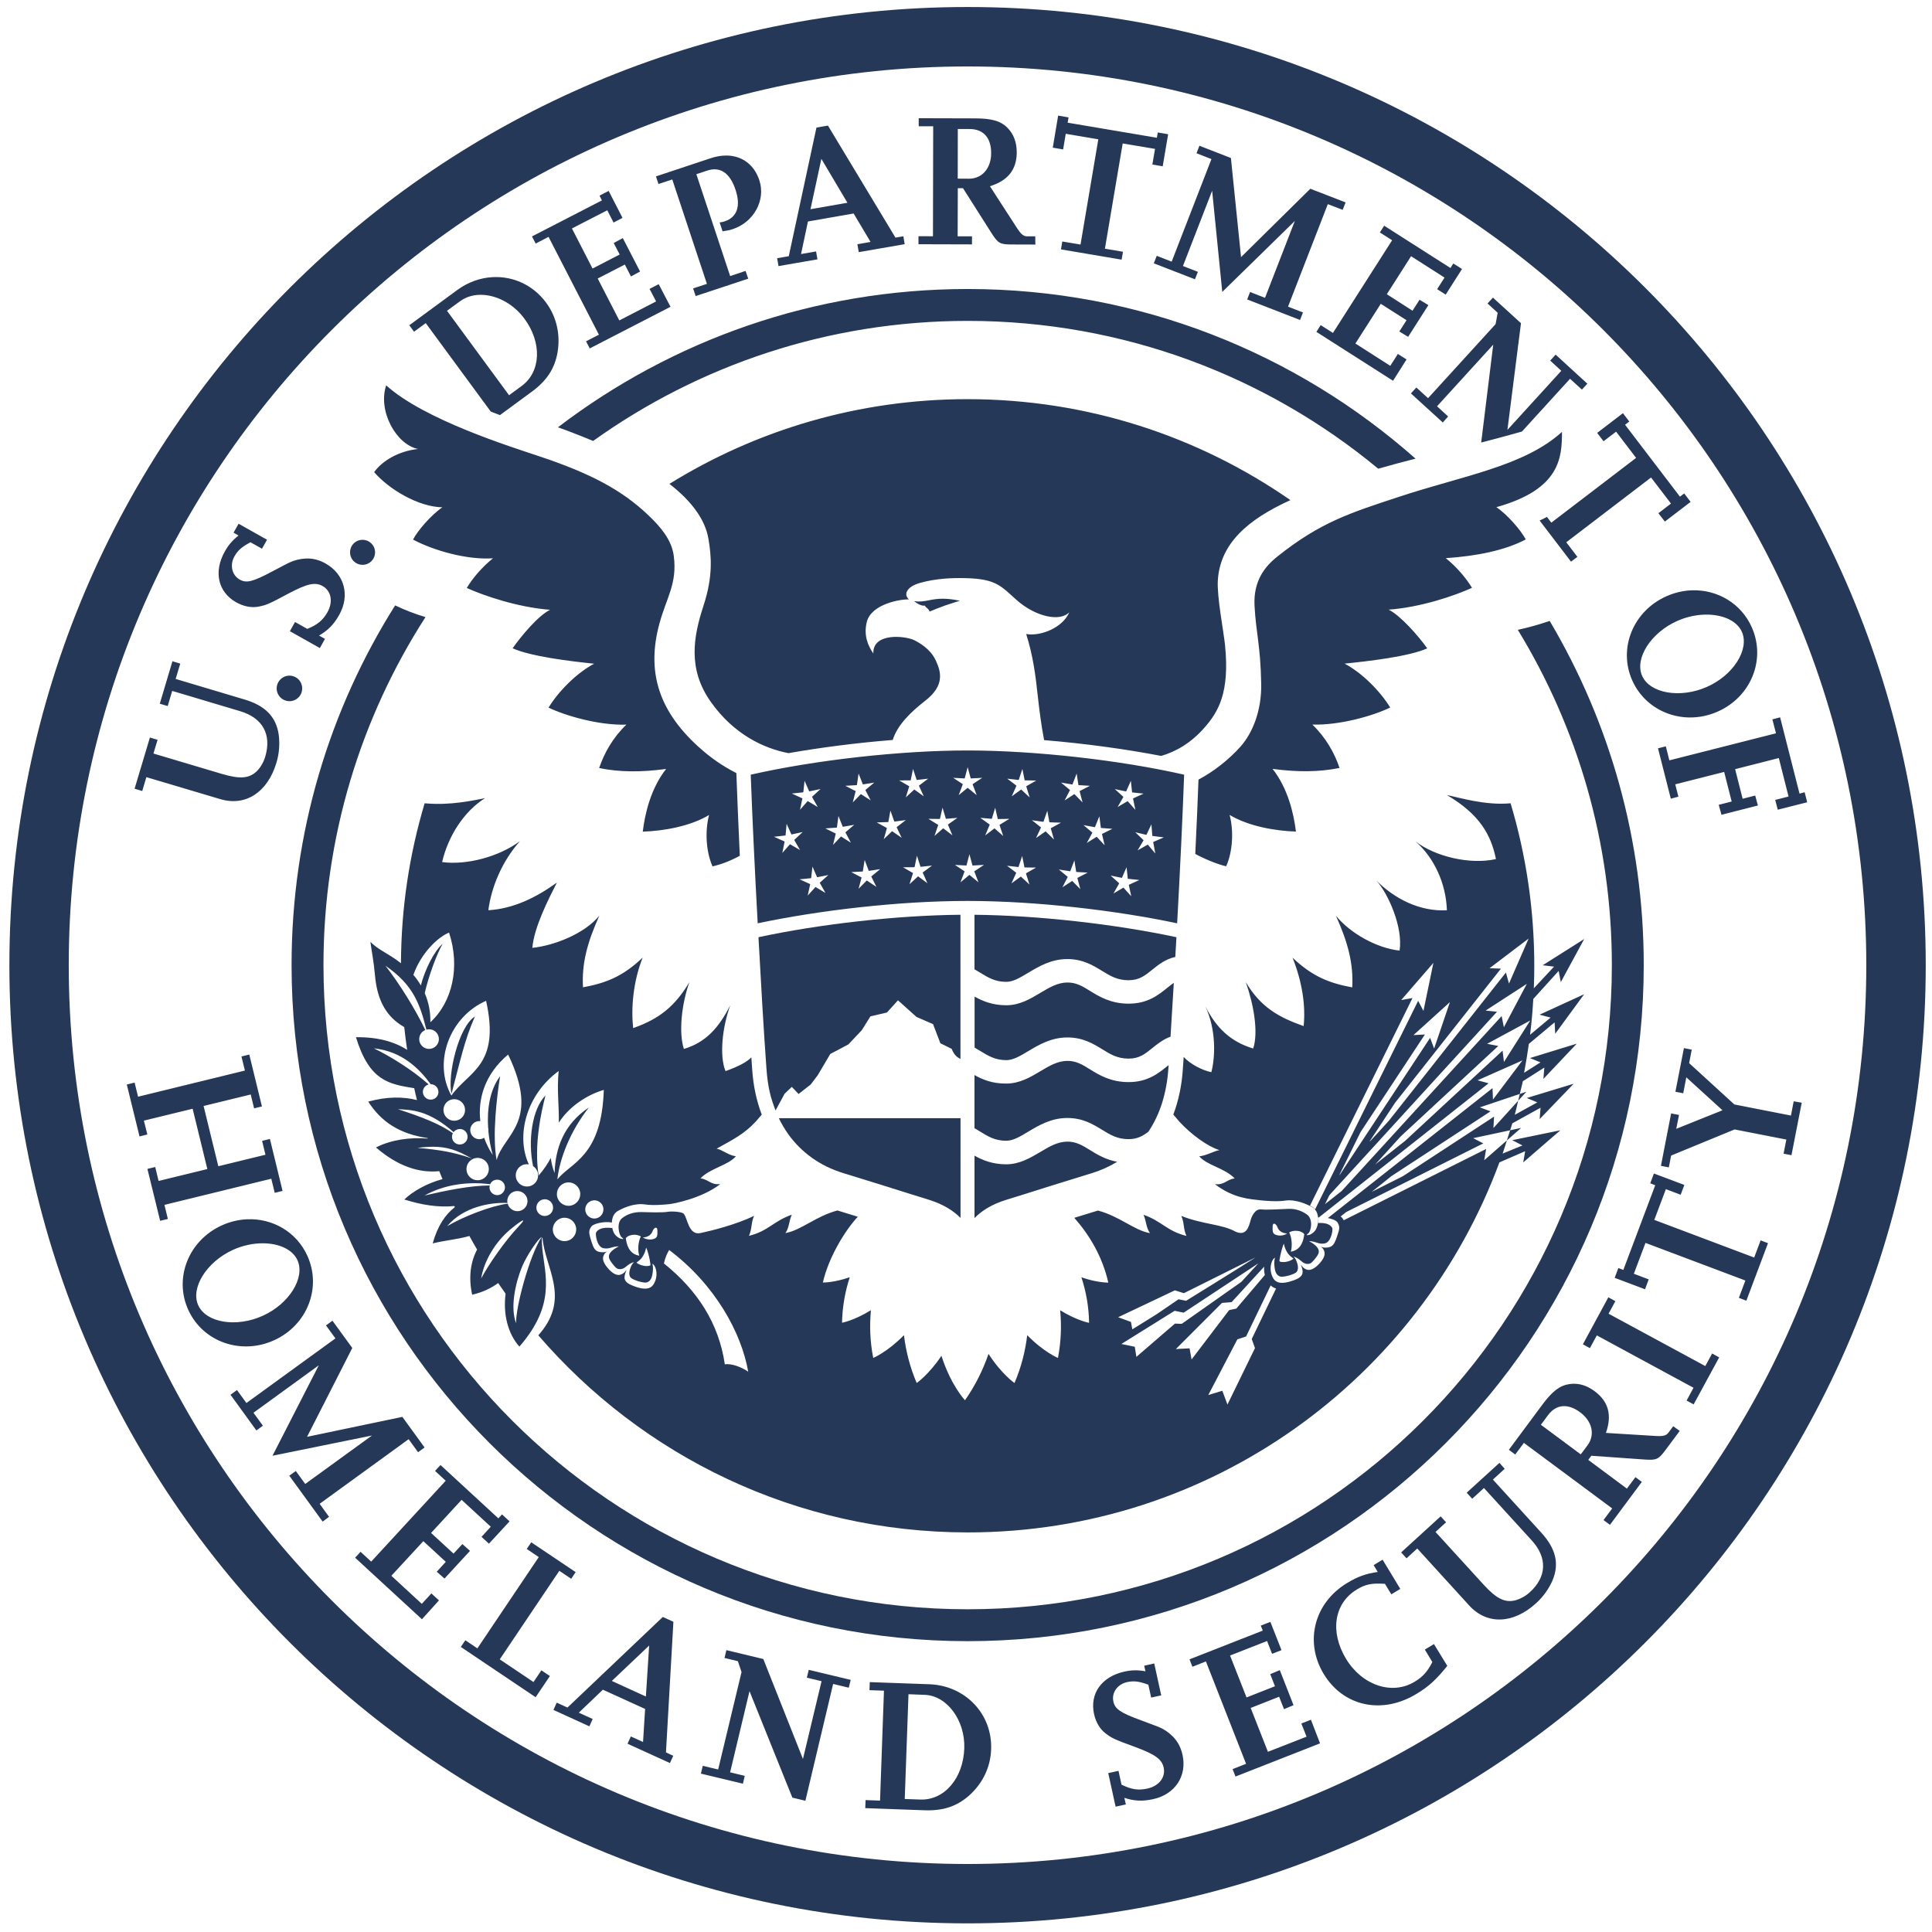
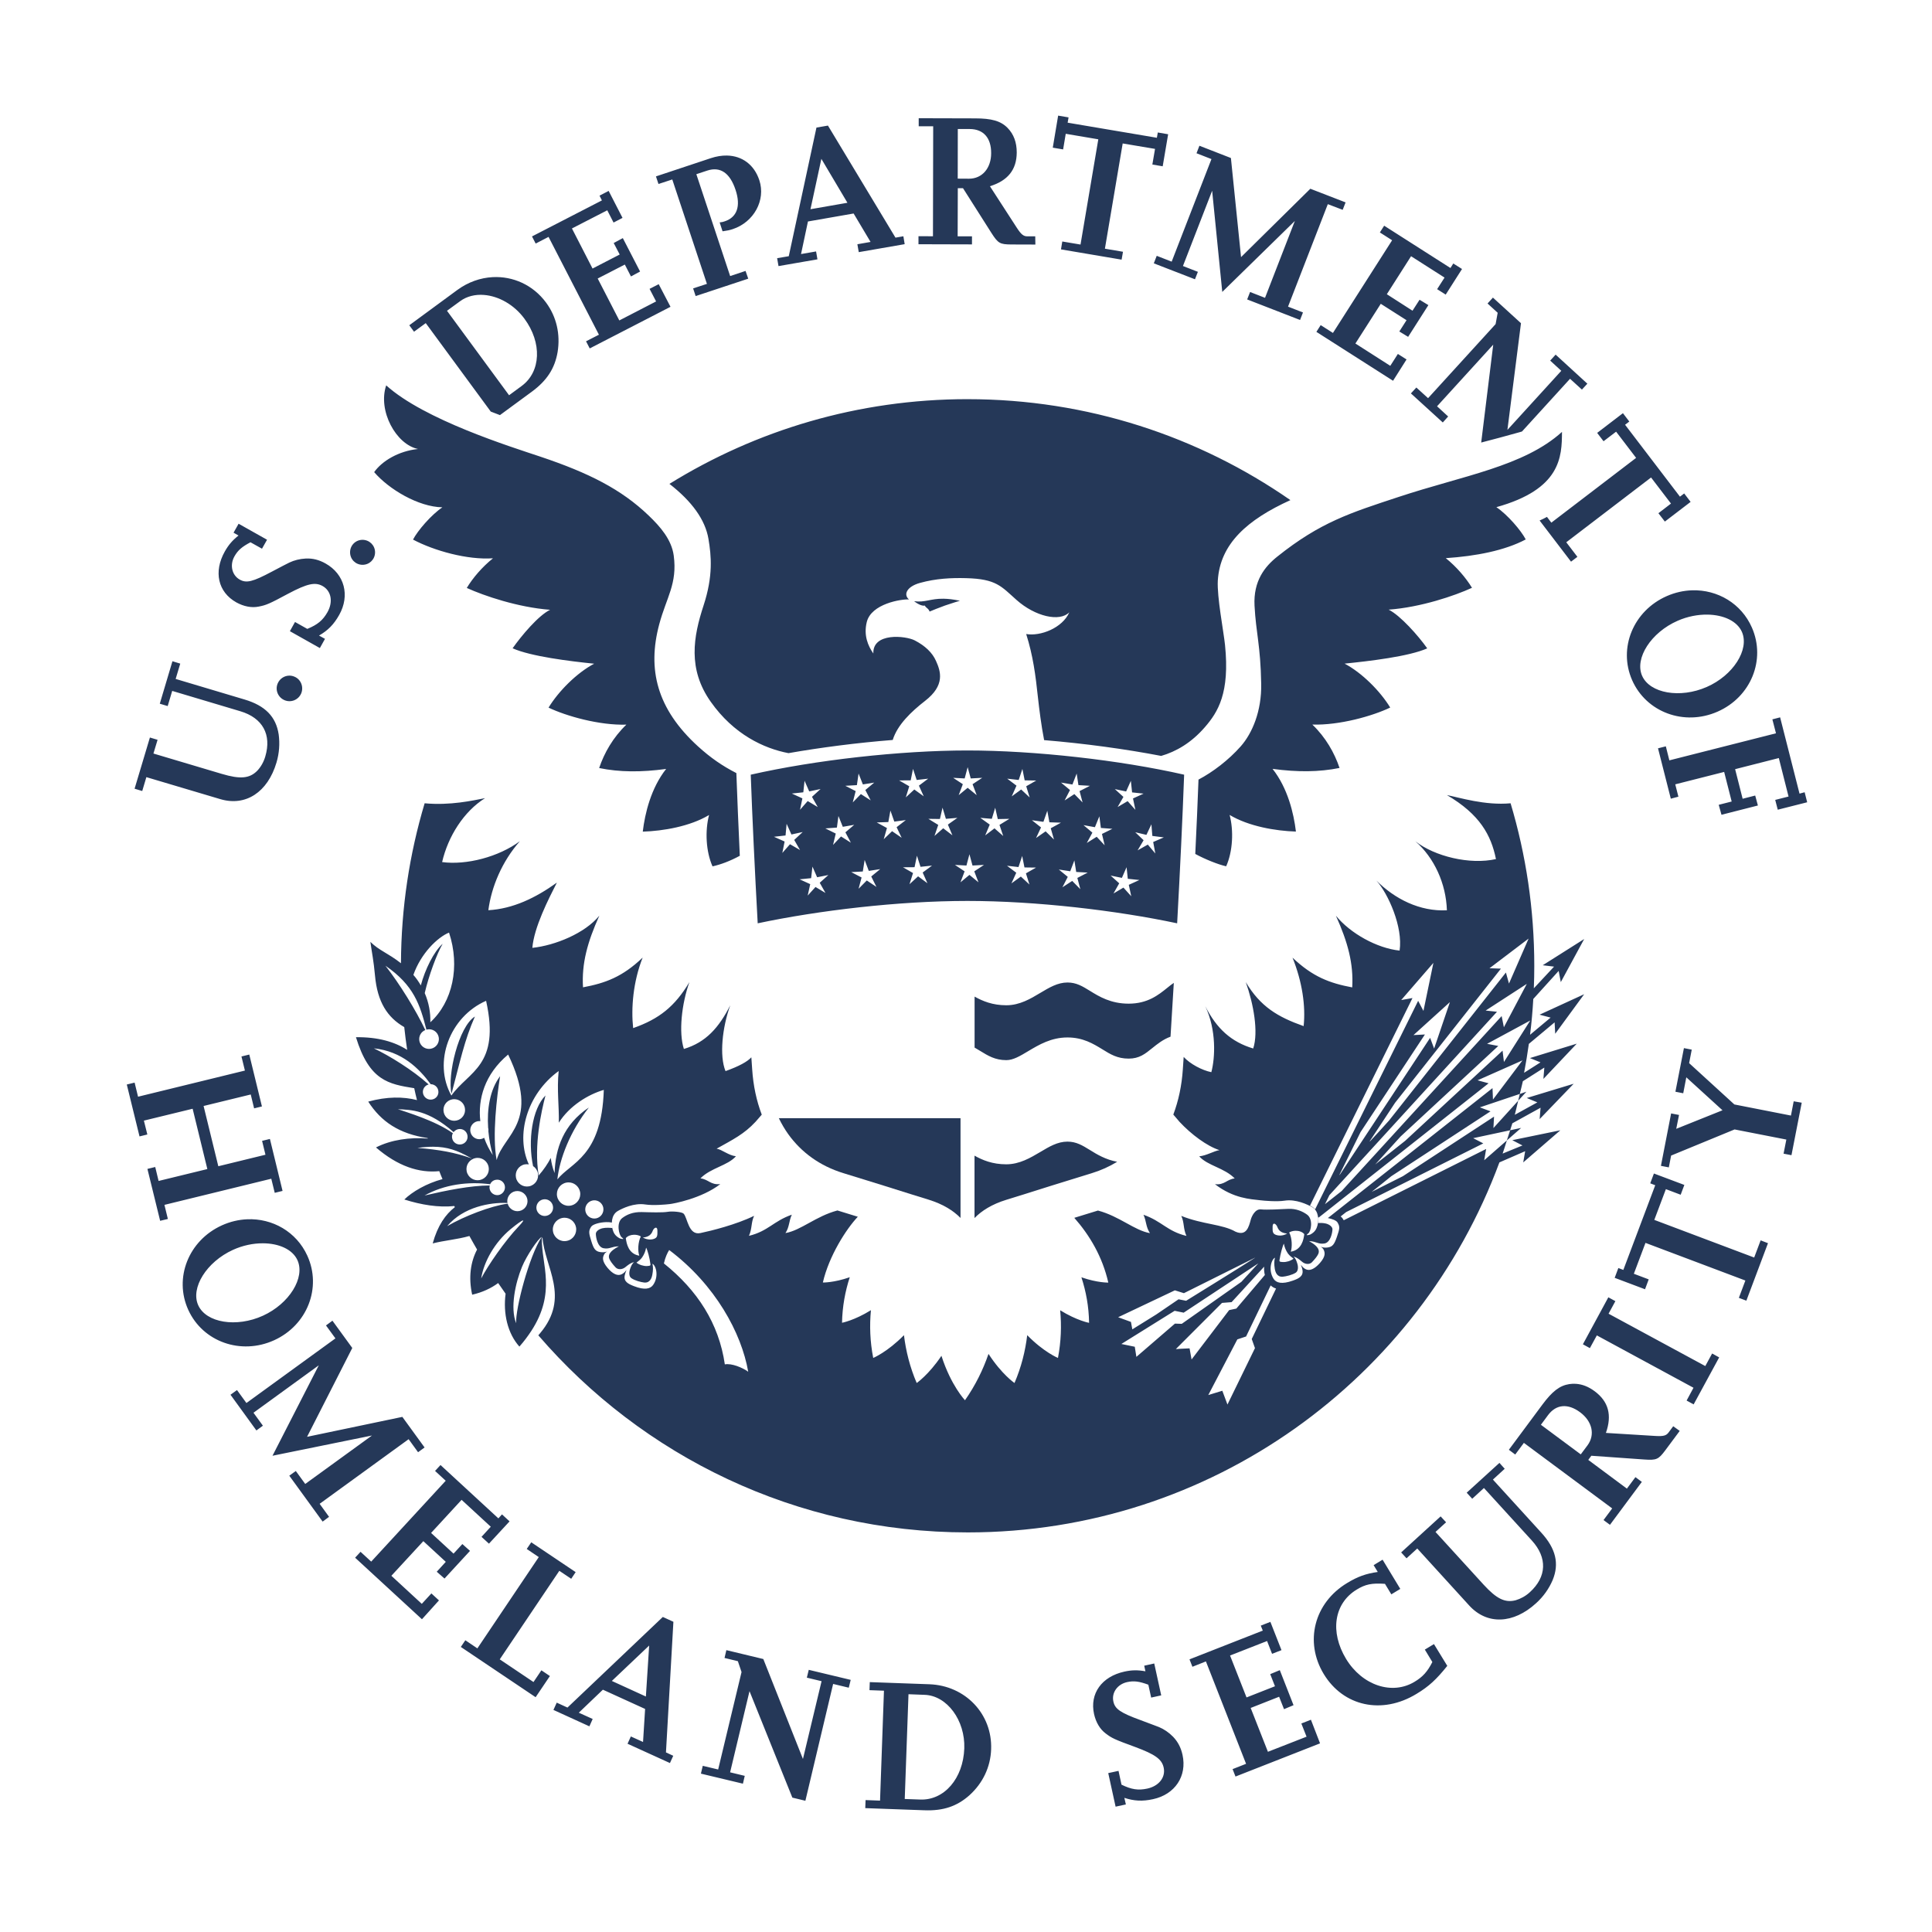
<svg xmlns="http://www.w3.org/2000/svg" width="247" height="247" viewBox="0 0 247 247" fill="none">
  <path d="M135.28 14.781L134.594 18.879L135.917 19.103L136.251 17.105L140.415 17.81L138.141 31.265L135.809 30.873L135.643 31.883L143.393 33.195L143.571 32.187L141.259 31.795L143.532 18.34L147.667 19.035L147.325 21.035L148.647 21.26L149.343 17.164L148.02 16.937L147.903 17.613L136.495 15.684L136.612 15.008L135.28 14.781ZM117.454 15.115V16.144H119.306L119.276 30.206L117.425 30.197V31.226L124.265 31.245V30.216H122.433L122.452 24.062H123.118L126.765 29.804C127.598 31.098 127.832 31.245 129.272 31.255L132.37 31.265L132.351 30.216H131.351C130.861 30.216 130.567 29.991 130.009 29.138L126.558 23.808C128.851 23.102 129.977 21.691 129.987 19.495C129.987 18.202 129.605 17.152 128.802 16.339C127.929 15.457 126.754 15.134 124.657 15.134L117.454 15.115ZM105.85 16.056L104.381 16.31L100.842 32.755L99.354 33.009L99.53 34.019L104.508 33.156L104.332 32.146L102.41 32.48L103.293 28.316L109.133 27.296L111.299 30.931L109.613 31.226L109.789 32.236L115.66 31.216L115.494 30.206L114.484 30.382L105.85 16.056ZM122.452 16.496H123.991C125.726 16.506 126.726 17.624 126.716 19.584C126.716 21.514 125.559 22.847 123.884 22.847L122.442 22.838L122.452 16.496ZM153.341 18.633L152.97 19.593L154.88 20.338L149.794 33.451L147.884 32.705L147.511 33.666L152.773 35.705L153.146 34.753L151.236 34.009L154.968 24.386L156.263 37.322L165.542 28.248L161.73 38.076L159.819 37.332L159.446 38.281L166.208 40.908L166.581 39.947L164.671 39.203L169.757 26.101L171.657 26.826L172.03 25.875L167.522 24.131L158.663 32.873L157.368 20.201L153.341 18.633ZM92.935 19.886C92.287 19.874 91.596 19.983 90.878 20.22L83.861 22.552L84.185 23.523L85.949 22.945L90.378 36.293L88.613 36.871L88.937 37.852L95.66 35.627L95.316 34.637L93.347 35.293L89.025 22.27L90.418 21.809C92.093 21.26 93.327 22.112 94.043 24.288C94.728 26.346 94.23 27.778 92.652 28.297C92.446 28.366 92.329 28.405 92.005 28.434L92.376 29.571C93.013 29.483 93.279 29.423 93.671 29.295C96.386 28.404 97.915 25.582 97.082 23.053C96.427 21.054 94.879 19.924 92.935 19.886ZM105.009 20.308L108.341 25.924L103.616 26.748L105.009 20.308ZM77.814 24.406L76.648 25.013L76.953 25.621L68.015 30.226L68.484 31.139L70.13 30.285L76.57 42.791L74.924 43.633L75.394 44.545L85.722 39.223L84.214 36.332L83.046 36.93L83.88 38.537L79.177 40.967L76.413 35.607L79.882 33.822L80.665 35.342L81.832 34.715L79.626 30.441L78.46 31.07L79.226 32.539L75.755 34.332L73.121 29.207L77.638 26.885L78.441 28.453L79.587 27.855L77.814 24.406ZM176.96 28.855L176.411 29.717L177.978 30.717L170.413 42.565L168.845 41.565L168.296 42.428L178.097 48.68L179.821 45.955L178.714 45.25L177.743 46.77L173.284 43.918L176.528 38.84L179.821 40.938L178.899 42.379L180.026 43.065L182.614 39.008L181.487 38.322L180.585 39.723L177.302 37.615L180.4 32.756L184.681 35.489L183.732 36.969L184.829 37.664L186.915 34.391L185.798 33.686L185.436 34.264L176.96 28.855ZM62.98 35.431C61.422 35.515 59.853 36.054 58.461 37.076L52.326 41.584L52.933 42.408L54.431 41.31L62.742 52.619C63.134 52.776 63.525 52.923 63.917 53.07L67.986 50.082C69.916 48.661 70.924 47.113 71.287 45.016C71.659 42.732 71.151 40.506 69.818 38.693C68.146 36.421 65.578 35.292 62.98 35.431ZM61.874 37.707C63.735 37.851 65.715 38.935 67.044 40.742C69.318 43.819 69.17 47.532 66.681 49.355L65.083 50.531L57.146 39.732L58.822 38.508C59.685 37.872 60.758 37.62 61.874 37.707ZM190.865 38.047L190.179 38.801L191.474 39.988L191.208 41.437L182.575 50.904L181.075 49.543L180.38 50.297L184.456 54.011L185.142 53.246L183.722 51.943L190.904 44.064L189.366 56.578C190.856 56.196 192.442 55.766 194.167 55.285C194.304 55.246 194.442 55.207 194.579 55.168L200.724 48.426L202.243 49.807L202.939 49.053L198.882 45.338L198.187 46.102L199.607 47.406L192.718 54.961L194.452 41.32L190.865 38.047ZM49.374 49.268C48.277 52.511 50.63 56.824 53.443 57.403C50.954 57.657 48.825 58.95 47.836 60.361C49.707 62.537 53.461 64.801 56.558 64.859C55.127 65.82 53.392 67.848 52.804 68.984C55.48 70.406 59.744 71.603 63.027 71.377C61.645 72.484 60.45 73.884 59.676 75.168C61.9 76.177 66.212 77.647 70.328 77.961C68.809 78.706 66.652 81.293 65.535 82.881C67.847 83.92 72.856 84.538 75.963 84.852C73.738 86.028 71.414 88.36 70.131 90.467C72.385 91.545 76.619 92.751 80.078 92.643C78.373 94.279 77.246 96.269 76.6 98.19C79.216 98.729 81.979 98.738 85.164 98.307C83.224 100.757 82.45 104 82.176 106.322C84.773 106.244 88.222 105.656 90.652 104.195C90.123 106.185 90.241 108.861 91.094 110.762C92.113 110.536 93.298 110.106 94.582 109.41C94.415 105.716 94.248 101.942 94.141 98.836C92.396 97.944 90.869 96.906 89.232 95.416C83.98 90.624 82.735 85.587 84.283 79.805C85.204 76.366 86.615 74.63 86.135 71.034C85.86 68.976 84.4 67.32 82.949 65.928C79.431 62.547 75.268 60.459 69.113 58.391C65.311 57.117 54.255 53.678 49.374 49.268ZM123.697 51.031C109.713 51.031 96.659 55.002 85.585 61.861C88.457 64.096 90.162 66.447 90.574 68.897C90.936 71.043 91.191 73.629 89.947 77.412C88.634 81.42 87.907 85.536 90.867 89.721C93.807 93.886 97.639 95.68 100.804 96.288C104.95 95.562 109.556 94.965 114.132 94.602C114.73 92.662 116.505 90.976 118.269 89.604C120.846 87.605 120.277 85.851 119.66 84.489C119.189 83.43 118.268 82.558 116.945 81.872C115.788 81.274 111.546 80.833 111.654 83.547C110.968 82.567 110.398 81.235 110.81 79.54C111.378 77.178 115.25 76.571 116.21 76.639C115.466 76.012 115.925 74.993 117.621 74.522C119.679 73.954 121.63 73.866 123.511 73.915C127.392 74.013 127.998 74.963 129.968 76.708C132.34 78.815 135.478 79.55 136.712 78.276C135.83 80.295 133.008 81.373 131.195 81.059C132.077 83.852 132.389 86.283 132.703 89.213C132.85 90.546 133.125 92.789 133.488 94.622C138.691 95.053 143.906 95.769 148.453 96.641C150.344 96.093 152.294 94.984 154.048 92.956C155.714 91.035 157.242 88.596 156.615 82.462C156.438 80.737 155.575 76.317 155.693 74.229C155.977 69.516 159.476 66.437 164.974 63.938C153.263 55.804 139.043 51.032 123.697 51.032L123.697 51.031ZM207.486 52.824L204.193 55.344L205.007 56.412L206.614 55.188L209.171 58.539L198.333 66.82L197.774 66.084C197.461 66.26 197.147 66.408 196.833 66.545L200.851 71.807L201.665 71.19L200.243 69.328L211.083 61.047L213.63 64.379L212.023 65.614L212.847 66.682L216.14 64.164L215.316 63.086L214.777 63.498L207.761 54.305L208.3 53.893L207.486 52.824ZM199.695 55.217C194.814 59.637 187.015 60.813 178.822 63.528C172.648 65.566 168.816 66.75 163.299 71.16C161.721 72.415 160.222 74.259 160.388 77.434C160.575 80.962 161.152 82.479 161.24 87.408C161.308 90.917 160.095 93.75 158.625 95.416C157.066 97.18 155.037 98.718 153.224 99.668C153.116 102.667 152.979 105.675 152.812 109.174C154.096 109.87 155.742 110.527 156.761 110.752C157.614 108.861 157.732 106.175 157.203 104.186C159.633 105.646 163.082 106.234 165.679 106.313C165.405 103.99 164.631 100.747 162.691 98.297C165.876 98.728 168.639 98.709 171.256 98.18C170.609 96.259 169.482 94.26 167.777 92.633C171.236 92.741 175.48 91.545 177.734 90.457C176.45 88.35 174.127 86.018 171.902 84.842C175.009 84.528 180.154 83.93 182.466 82.891C181.349 81.303 179.047 78.696 177.538 77.942C181.654 77.638 185.966 76.168 188.19 75.149C187.406 73.865 186.211 72.465 184.839 71.358C188.69 71.103 192.384 70.386 195.06 68.965C194.472 67.828 192.727 65.791 191.306 64.84C199.548 62.547 199.685 58.422 199.695 55.217ZM30.505 66.957L29.858 68.103L30.495 68.465C29.711 69.082 29.211 69.671 28.741 70.504C27.281 73.101 27.869 75.698 30.212 77.012C31.152 77.531 32.152 77.737 33.073 77.551C34.023 77.365 34.386 77.227 36.876 75.885C39.267 74.621 40.286 74.385 41.247 74.924C42.354 75.551 42.609 76.943 41.864 78.266C41.276 79.304 40.589 79.873 39.286 80.402L37.717 79.519L37.061 80.695L40.893 82.852L41.549 81.676L40.786 81.254C41.913 80.607 42.668 79.854 43.364 78.619C44.765 76.13 44.048 73.405 41.627 72.043C40.794 71.572 39.982 71.367 39.1 71.406C38.316 71.445 37.6 71.632 36.983 71.926C36.679 72.063 35.944 72.465 34.758 73.082C32.308 74.385 31.506 74.582 30.653 74.101C29.653 73.543 29.35 72.248 29.967 71.14C30.408 70.347 30.946 69.896 32.024 69.328L33.495 70.15L34.141 69.004L30.505 66.957ZM46.352 69.014C45.461 69.014 44.755 69.719 44.755 70.611C44.755 71.503 45.461 72.209 46.352 72.209C47.244 72.209 47.95 71.503 47.95 70.611C47.95 69.729 47.244 69.023 46.352 69.014ZM216.343 75.469C215.264 75.5 214.164 75.739 213.098 76.207C208.826 78.079 206.856 82.833 208.659 86.949C210.462 91.055 215.304 92.858 219.577 90.986C223.85 89.114 225.781 84.352 223.977 80.236C222.625 77.149 219.579 75.374 216.343 75.469ZM120.626 76.545C118.939 76.519 118.29 77.054 116.864 76.863C117.579 77.402 118 77.471 118.245 77.422C118.264 77.549 118.5 77.726 118.559 77.775C118.716 77.912 118.795 78.04 118.844 78.187C119.168 78.05 120.029 77.696 120.823 77.412C121.626 77.128 122.723 76.805 122.723 76.805C121.863 76.623 121.188 76.553 120.626 76.545ZM218.306 78.576C220.349 78.609 222.09 79.398 222.702 80.795C223.682 83.059 221.565 86.36 218.194 87.83C214.794 89.32 210.924 88.645 209.934 86.391C208.964 84.156 211.081 80.853 214.481 79.363C215.746 78.808 217.08 78.556 218.306 78.576ZM22.046 84.537L20.428 89.967L21.438 90.269L22.016 88.33L30.719 90.928C33.581 91.78 34.748 93.916 33.915 96.719C33.709 97.424 33.346 98.051 32.895 98.531C31.905 99.54 30.7 99.639 28.338 98.933L19.616 96.336L20.145 94.582L19.165 94.289L17.206 100.834L18.184 101.129L18.713 99.355L28.171 102.168C31.404 103.128 34.217 101.285 35.344 97.502C35.707 96.287 35.786 95.062 35.629 93.896C35.286 91.623 33.904 90.212 31.258 89.427L22.457 86.8L23.045 84.841L22.046 84.537ZM37.002 86.377C36.367 86.377 35.765 86.754 35.501 87.379C35.148 88.212 35.541 89.163 36.374 89.516C37.207 89.868 38.157 89.477 38.51 88.644C38.853 87.802 38.46 86.841 37.637 86.508C37.429 86.419 37.214 86.377 37.002 86.377ZM227.583 91.711L226.592 91.967L227.053 93.75L213.422 97.209L212.971 95.416L211.971 95.67L213.608 102.109L214.578 101.853L214.176 100.275L220.428 98.689L221.389 102.471L219.733 102.892L220.086 104.166L224.741 102.98L224.397 101.707L222.791 102.119L221.83 98.336L227.416 96.914L228.66 101.834L226.955 102.265L227.28 103.519L231.041 102.568L230.719 101.285L230.063 101.463L227.583 91.711ZM123.683 95.945C115.117 95.945 104.212 97.169 95.98 99.041C96.175 104.431 96.498 111.261 96.87 118.043C104.632 116.396 114.882 115.182 123.683 115.182C132.483 115.182 142.744 116.397 150.495 118.043C150.868 111.261 151.192 104.431 151.388 99.041C143.166 97.169 132.248 95.945 123.683 95.945ZM123.712 98.08L124.104 99.521L125.575 99.443L124.339 100.256L124.868 101.658L123.712 100.717L122.565 101.658L123.095 100.256L121.86 99.443L123.331 99.521L123.712 98.08ZM116.725 98.297L117.196 99.717L118.665 99.551L117.479 100.443L118.097 101.805L116.891 100.933L115.804 101.941L116.245 100.521L114.952 99.775L116.43 99.766L116.725 98.297ZM130.71 98.306L131.002 99.766L132.483 99.787L131.2 100.521L131.639 101.951L130.553 100.933L129.346 101.814L129.954 100.443L128.768 99.551L130.239 99.717L130.71 98.306ZM109.766 98.894L110.315 100.285L111.767 100.051L110.63 101.002L111.315 102.324L110.061 101.521L109.022 102.59L109.395 101.139L108.071 100.463L109.552 100.375L109.766 98.894ZM137.648 98.894L137.874 100.375L139.343 100.463L138.021 101.139L138.403 102.59L137.355 101.521L136.108 102.334L136.796 101.002L135.649 100.051L137.108 100.295L137.648 98.894ZM102.859 99.816L103.456 101.178L104.907 100.873L103.81 101.873L104.544 103.178L103.261 102.412L102.28 103.529L102.583 102.07L101.232 101.451L102.702 101.295L102.859 99.816ZM144.577 99.826L144.734 101.305L146.204 101.463L144.851 102.08L145.156 103.539L144.165 102.422L142.882 103.178L143.626 101.883L142.529 100.883L143.97 101.187L144.577 99.826ZM184.982 101.648C189.186 104.108 190.636 106.772 191.253 109.83C187.892 110.585 183.404 109.477 180.954 107.557C183.365 109.664 184.874 112.967 184.981 116.377C181.512 116.553 178.318 114.926 175.966 112.574C177.475 114.25 179.385 118.513 178.935 121.531C176.044 121.227 172.634 119.336 170.792 117.072C172.321 120.463 173.054 123.198 172.878 126.236C169.997 125.697 167.822 124.883 165.245 122.434C166.49 125.521 166.939 128.628 166.665 131.186C163.343 130.01 161.138 128.696 159.267 125.561C160.256 128.314 160.914 131.94 160.218 134.047C157.405 133.204 155.553 131.518 154.093 128.646C155.533 131.694 155.356 135.232 154.866 137.074C153.69 136.839 152.152 136.027 151.329 135.125C151.29 135.674 151.259 136.213 151.22 136.732C151.083 138.79 150.671 140.72 150.005 142.494C150.23 142.759 150.78 143.406 150.81 143.435C152.289 145.023 154.308 146.531 155.905 147.041C155.219 147.139 154.268 147.736 153.317 147.834C154.376 149.03 156.522 149.296 157.855 150.658C156.816 150.776 156.572 151.53 155.327 151.393C157.718 153.235 159.903 153.304 161.128 153.451C161.618 153.51 163.226 153.657 164.245 153.5C165.686 153.275 167.175 153.999 167.763 154.332C168.645 154.851 168.595 156.066 168.429 156.684C168.321 157.056 168.166 157.497 167.499 157.84C167.117 157.948 166.881 157.977 167.253 157.693C167.606 157.439 167.92 155.891 167.116 155.293C166.528 154.862 165.706 154.508 164.735 154.547C163.657 154.596 162 154.696 161.206 154.617C160.471 154.539 160.021 155.508 159.913 155.91C159.649 156.87 159.356 158.067 157.964 157.469C156.259 156.489 153.817 156.566 151.024 155.449C151.426 156.312 151.25 157.047 151.681 158.008C149.192 157.4 148.564 156.136 146.192 155.303C146.584 156.175 146.478 156.841 147.017 157.654C145.017 157.302 143.155 155.509 140.372 154.764C140.284 154.793 140.206 154.812 140.118 154.842C139.109 155.146 138.188 155.441 137.345 155.695C139.315 157.93 140.94 160.662 141.694 163.975C141.694 163.975 140.313 164.014 138.255 163.299C138.843 165.102 139.206 167.044 139.235 169.121C139.235 169.121 137.676 168.837 135.54 167.514C135.726 169.474 135.659 171.512 135.257 173.609C135.257 173.609 133.454 172.873 131.327 170.697C131.082 172.726 130.572 174.784 129.7 176.813C129.7 176.813 128.063 175.697 126.378 173.09C125.682 175.118 124.703 177.116 123.37 179.018C123.37 179.018 121.575 177.136 120.36 173.334C118.733 175.764 117.196 176.812 117.196 176.812C116.324 174.774 115.814 172.716 115.569 170.697C113.443 172.863 111.639 173.609 111.639 173.609C111.228 171.512 111.158 169.464 111.345 167.504C109.208 168.827 107.651 169.111 107.651 169.111C107.69 167.043 108.051 165.102 108.639 163.289C106.581 164.004 105.2 163.965 105.2 163.965C105.974 160.584 108.189 157.115 109.669 155.557C108.944 155.331 108.16 155.087 107.317 154.832C107.229 154.803 107.149 154.783 107.061 154.754C104.278 155.499 102.418 157.292 100.419 157.644C100.948 156.821 100.839 156.155 101.231 155.293C98.86 156.126 98.232 157.39 95.753 157.998C96.174 157.038 96.007 156.302 96.409 155.439C94.106 156.566 90.941 157.35 89.54 157.644C88.001 157.968 87.903 155.666 87.393 155.156C87.168 154.931 85.934 154.832 85.415 154.92C84.65 155.047 83.151 154.988 82.034 154.959C80.917 154.939 80.151 155.274 79.563 155.715C78.75 156.312 79.132 157.919 79.485 158.184C79.867 158.468 79.633 158.438 79.251 158.33C78.584 157.987 78.427 157.546 78.319 157.174C78.153 156.556 78.093 155.342 78.985 154.822C79.563 154.489 81.054 153.763 82.495 153.988C83.514 154.145 85.12 153.998 85.61 153.939C86.1 153.89 89.707 153.225 92.089 151.383C90.844 151.52 90.588 150.776 89.549 150.648C90.882 149.296 93.028 149.03 94.087 147.824C93.136 147.716 92.304 146.963 91.618 146.855C93.715 145.679 95.117 145.004 96.596 143.416C96.616 143.387 97.164 142.769 97.389 142.504C96.713 140.73 96.302 138.79 96.165 136.723C96.135 136.223 96.096 135.703 96.057 135.174C95.538 135.742 94.479 136.32 92.755 136.938C91.951 134.987 92.343 131.332 93.362 128.52C91.902 131.391 90.245 133.263 87.432 134.106C86.746 131.999 87.15 128.314 88.139 125.561C86.267 128.687 84.268 130.273 80.946 131.44C80.671 128.882 80.936 125.521 82.161 122.424C79.593 124.884 77.407 125.688 74.536 126.227C74.35 123.189 75.095 120.453 76.624 117.063C74.781 119.326 70.95 120.876 68.059 121.18C68.275 118.553 70.116 114.957 71.194 112.84C68.469 114.8 65.57 116.191 62.434 116.367C62.826 113.388 64.168 110.154 66.461 107.547C63.766 109.546 59.63 110.634 56.524 110.213C57.279 106.94 59.288 103.746 62.012 102.041C60.434 102.345 57.572 103.001 54.289 102.697C52.349 109.185 51.292 116.043 51.262 123.148C49.616 121.855 48.479 121.531 47.352 120.414C47.568 121.953 47.764 122.786 47.94 124.697C48.244 128.117 49.536 130.078 51.682 131.312C51.79 132.292 51.908 133.252 52.055 134.223C50.468 133.203 48.331 132.566 45.508 132.605C47.223 138.182 49.675 138.594 52.957 139.123C53.065 139.633 53.182 140.143 53.309 140.643C51.565 140.192 49.468 140.181 47.077 140.838C48.723 143.396 51.017 144.953 54.672 145.502C54.682 145.522 54.682 145.541 54.692 145.561C52.438 145.374 50.007 145.707 48.067 146.697C50.84 149.088 53.564 149.991 56.161 149.727C56.288 150.07 56.426 150.403 56.573 150.746C54.515 151.295 52.711 152.362 51.692 153.352C53.858 154.038 56.074 154.401 58.082 154.186C58.102 154.235 58.131 154.283 58.151 154.332C56.975 155.234 55.946 156.683 55.319 158.967C56.857 158.575 58.434 158.468 60.012 158.018C60.326 158.596 60.66 159.174 60.993 159.752C60.16 161.33 59.876 163.318 60.366 165.523C61.689 165.22 62.786 164.7 63.688 164.033C64.002 164.494 64.316 164.946 64.639 165.397C64.306 167.925 64.894 170.473 66.403 172.158C67.01 171.472 67.489 170.815 67.911 170.178C71.174 165.19 69.205 161.603 69.274 158.369C69.303 158.3 69.323 158.242 69.352 158.164C69.617 162.015 72.967 165.817 69.038 170.463C68.959 170.551 68.891 170.628 68.823 170.717C82.112 186.142 101.77 195.914 123.731 195.914C154.904 195.914 181.473 176.225 191.694 148.609L194.987 147.177L194.741 148.609L199.485 144.503L193.34 145.767L194.643 146.443L192.106 147.482C192.302 146.928 192.465 146.36 192.647 145.8L189.752 148.333L189.999 146.894L171.79 156.007C171.76 155.958 171.741 155.91 171.702 155.851C171.623 155.724 171.526 155.615 171.399 155.517C171.546 155.399 171.79 155.203 172.104 154.958L189.635 146.179L188.342 145.511L193.065 144.501C193.156 144.203 193.262 143.91 193.35 143.611L196.955 141.62L196.838 143.072L201.19 138.554L195.192 140.376L196.545 140.935L193.662 142.523C193.822 141.934 193.946 141.328 194.092 140.732L190.93 144.218L191.008 142.757L179.356 150.372C177.945 151.078 176.563 151.775 175.358 152.382C176.142 151.765 177.004 151.088 177.876 150.372L190.558 142.081L189.194 141.572L194.302 139.857C194.428 139.313 194.577 138.78 194.693 138.23L197.437 136.486L197.319 137.937L201.583 133.429L195.595 135.271L196.946 135.82L194.851 137.152C195.086 135.927 195.282 134.703 195.458 133.458L198.751 130.705L198.829 132.164L202.532 127.107L196.829 129.724L198.241 130.097L195.614 132.292C195.801 130.783 195.938 129.253 196.026 127.714L199.269 124.128L199.544 125.56L202.532 120.052L197.232 123.404L198.681 123.58L196.095 126.353C196.134 125.402 196.153 124.442 196.153 123.482C196.153 116.259 195.094 109.282 193.124 102.697C189.841 103.001 186.559 101.952 184.982 101.648ZM194.302 139.857C194.234 140.149 194.163 140.441 194.092 140.732L195.144 139.574L194.302 139.857ZM193.066 144.502C192.933 144.938 192.787 145.367 192.647 145.8L194.478 144.199L193.066 144.502ZM120.499 103.256L120.929 104.686L122.4 104.559L121.185 105.422L121.763 106.793L120.587 105.891L119.47 106.871L119.951 105.461L118.685 104.686L120.166 104.705L120.499 103.256ZM127.232 103.266L127.564 104.715L129.044 104.686L127.781 105.461L128.259 106.881L127.142 105.9L125.956 106.803L126.535 105.422L125.329 104.559L126.8 104.686L127.232 103.266ZM113.836 103.627L114.334 105.039L115.805 104.844L114.629 105.754L115.275 107.107L114.051 106.264L112.982 107.293L113.394 105.861L112.09 105.147L113.57 105.098L113.836 103.627ZM133.895 103.656L134.161 105.127L135.641 105.176L134.336 105.891L134.748 107.332L133.68 106.283L132.455 107.137L133.092 105.783L131.926 104.863L133.397 105.068L133.895 103.656ZM107.192 104.324L107.75 105.705L109.209 105.451L108.082 106.41L108.78 107.734L107.524 106.939L106.504 108.018L106.848 106.568L105.516 105.91L106.995 105.803L107.192 104.324ZM140.549 104.363L140.746 105.852L142.215 105.961L140.883 106.617L141.227 108.066L140.207 106.979L138.944 107.773L139.658 106.449L138.522 105.49L139.981 105.754L140.549 104.363ZM100.567 105.322L101.184 106.686L102.625 106.371L101.538 107.381L102.282 108.674L100.999 107.93L100.018 109.047L100.311 107.586L98.95 106.979L100.43 106.813L100.567 105.322ZM147.204 105.383L147.323 106.871L148.792 107.059L147.431 107.647L147.704 109.115L146.743 107.979L145.44 108.713L146.206 107.42L145.138 106.4L146.567 106.734L147.204 105.383ZM123.94 109.213L124.331 110.654L125.801 110.576L124.557 111.398L125.096 112.801L123.94 111.85L122.793 112.801L123.323 111.398L122.086 110.576L123.557 110.654L123.94 109.213ZM117.227 109.4L117.686 110.82L119.157 110.664L117.961 111.547L118.569 112.918L117.374 112.035L116.276 113.045L116.727 111.615L115.442 110.879L116.922 110.869L117.227 109.4ZM130.682 109.43L130.975 110.899L132.455 110.918L131.162 111.654L131.612 113.084L130.514 112.065L129.309 112.938L129.926 111.576L128.741 110.684L130.211 110.85L130.682 109.43ZM110.543 109.939L111.072 111.34L112.531 111.115L111.385 112.055L112.051 113.389L110.816 112.565L109.768 113.623L110.15 112.184L108.828 111.496L110.307 111.418L110.543 109.939ZM137.355 109.998L137.589 111.477L139.06 111.557L137.736 112.242L138.119 113.682L137.08 112.623L135.826 113.437L136.511 112.105L135.365 111.164L136.826 111.389L137.355 109.998ZM103.869 110.791L104.467 112.154L105.906 111.869L104.799 112.859L105.535 114.162L104.26 113.398L103.262 114.496L103.584 113.035L102.232 112.418L103.701 112.271L103.869 110.791ZM144.029 110.869L144.185 112.35L145.666 112.506L144.312 113.123L144.627 114.584L143.627 113.477L142.353 114.231L143.088 112.928L141.99 111.938L143.431 112.233L144.029 110.869ZM57.408 119.229C58.849 123.58 57.857 128.089 55.015 130.696C55.055 129.48 54.83 128.196 54.301 126.961C54.81 124.746 55.849 121.934 56.594 120.66C55.457 121.65 54.33 123.981 53.801 125.981C53.526 125.51 53.222 125.06 52.849 124.639C53.8 121.914 55.918 119.836 57.408 119.229ZM195.428 119.994L192.918 125.746L192.526 124.334L177.583 143.258C176.759 144.169 175.945 145.071 175.141 145.924L175.112 145.905C176.17 144.307 177.298 142.592 178.356 140.985L191.889 123.837L190.43 123.786L195.428 119.994ZM183.256 123.1L181.983 129.244L181.305 127.951L168.135 154.607C168.037 154.49 167.909 154.371 167.752 154.283C167.674 154.244 167.586 154.185 167.479 154.136L180.581 127.597L179.139 127.853L183.256 123.1ZM49.276 123.463C52.912 125.962 53.695 128.452 54.518 131.647C54.548 131.637 54.579 131.625 54.608 131.615C55.294 131.478 55.949 131.91 56.087 132.596C56.224 133.272 55.782 133.939 55.096 134.076C54.42 134.213 53.755 133.772 53.618 133.096C53.5 132.488 53.823 131.911 54.372 131.686C53.196 129.187 51.099 125.795 49.276 123.463ZM136.475 125.609C135.221 125.609 134.143 126.256 132.997 126.941C131.772 127.676 130.37 128.52 128.655 128.52C126.901 128.52 125.627 127.99 124.598 127.412V133.93C124.833 134.067 125.058 134.203 125.284 134.34C126.322 134.977 127.224 135.535 128.655 135.535C129.537 135.535 130.419 135.006 131.448 134.389C132.83 133.566 134.388 132.635 136.475 132.635C138.455 132.635 139.768 133.439 140.924 134.145C141.963 134.791 142.855 135.34 144.295 135.34C145.658 135.34 146.392 134.743 147.313 133.998C147.95 133.489 148.677 132.89 149.647 132.537C149.784 130.371 149.92 128.059 150.067 125.658C149.812 125.825 149.539 126.04 149.215 126.305C148.108 127.197 146.726 128.315 144.295 128.315C142.012 128.315 140.532 127.413 139.346 126.678C138.376 126.08 137.602 125.609 136.475 125.609ZM195.196 125.785L192.266 131.332L191.981 129.901L171.52 152.274C170.638 152.969 169.903 153.548 169.393 153.949C169.57 153.597 169.756 153.214 169.962 152.793L191.384 129.352L189.934 129.196L195.196 125.785ZM62.146 127.951C63.998 136.281 59.892 136.958 57.706 140.064C55.325 135.801 57.481 129.989 62.146 127.951ZM185.366 128.117L183.347 134.057L182.837 132.684L171.341 150.11C171.302 150.159 171.253 150.207 171.214 150.256C172.037 148.59 172.978 146.689 173.938 144.739L182.171 132.255L180.71 132.333L185.366 128.117ZM60.716 129.959C58.629 131.243 57.167 137.486 57.726 139.828C58.804 135.8 59.364 132.997 60.716 129.959ZM195.636 130.469L192.275 135.772L192.099 134.32L179.652 145.845C178.378 146.865 177.065 147.893 175.81 148.882C176.839 147.746 177.937 146.541 179.064 145.297L191.55 133.723L190.118 133.449L195.636 130.469ZM215.284 133.998L214.196 139.574L215.196 139.77L215.589 137.731L220.214 141.945L214.303 144.316L214.657 142.543L213.647 142.348L212.344 149.051L213.354 149.246L213.647 147.736L221.762 144.395L228.378 145.689L228.024 147.492L229.034 147.687L230.346 140.975L229.317 140.799L228.966 142.621L221.733 141.201L215.95 135.918L216.284 134.193L215.284 133.998ZM47.794 134.027C51.4 134.41 53.566 136.585 55.066 138.613C55.536 138.613 55.958 138.955 56.036 139.436C56.134 139.975 55.773 140.484 55.224 140.572C54.685 140.661 54.175 140.299 54.077 139.76C53.989 139.25 54.312 138.77 54.802 138.643C52.744 136.79 49.774 134.968 47.794 134.027ZM31.87 134.82L30.87 135.067L31.311 136.869L17.649 140.211L17.21 138.408L16.21 138.652L17.837 145.287L18.837 145.041L18.396 143.268L24.628 141.75L26.509 149.461L20.276 150.981L19.845 149.197L18.847 149.441L20.474 156.076L21.462 155.842L21.023 154.039L34.683 150.697L35.124 152.5L36.124 152.254L34.507 145.61L33.507 145.856L33.938 147.629L27.911 149.1L26.028 141.397L32.056 139.926L32.487 141.701L33.487 141.455L31.87 134.82ZM64.964 134.82C69.148 143.523 64.377 144.992 63.495 148.314C62.907 145.198 63.523 140.181 63.935 137.584C62.612 139.348 62.251 141.808 62.407 144.19C62.407 144.219 62.417 144.239 62.427 144.268C62.456 144.386 62.446 144.504 62.437 144.622C62.535 145.68 62.731 146.728 63.005 147.668C62.564 147.022 62.182 146.277 61.898 145.463C61.78 145.532 61.652 145.592 61.505 145.622C60.878 145.749 60.271 145.337 60.144 144.709C60.016 144.092 60.427 143.476 61.054 143.348C61.172 143.328 61.29 143.326 61.407 143.336C61.084 140.543 61.936 137.358 64.964 134.82ZM194.644 135.567L190.871 140.574L190.812 139.113L169.763 155.724C170.331 155.832 170.841 156.038 170.988 156.273C171.35 156.851 171.252 157.135 170.919 158.125C170.596 159.075 170.361 159.408 169.734 159.486C169.557 159.506 169.233 159.545 168.861 159.398C169.047 159.526 169.185 159.634 169.273 159.888C169.361 160.143 169.518 160.594 168.743 161.476C168.048 162.26 167.4 162.544 166.861 162.23C166.557 162.054 166.459 161.858 166.312 161.701C166.39 161.907 166.48 162.144 166.519 162.379C166.646 163.163 166.049 163.456 165.294 163.721C163.863 164.23 163.167 164.005 162.833 163.506C162.118 162.418 162.521 161.026 163.001 160.791C162.884 161.212 162.894 161.672 162.972 162.181C163.041 162.603 163.235 163.289 164.009 163.221C164.43 163.181 165.195 163.005 165.656 162.711C165.989 162.495 166 161.937 165.833 161.467C165.755 161.232 165.657 160.889 165.372 160.644C165.843 160.772 166.117 161.026 166.49 161.33C166.852 161.634 167.41 161.702 167.734 161.369C168.135 160.938 168.389 160.624 168.527 160.33C168.889 159.575 167.919 158.987 167.361 158.674C168.35 158.713 168.508 159.096 169.312 158.978C170.106 158.861 170.341 157.585 170.351 157.164C170.361 156.86 169.987 156.547 169.527 156.43C169.174 156.341 168.772 156.341 168.468 156.351C168.507 156.146 168.527 155.901 168.507 155.656C168.546 155.656 168.577 155.644 168.607 155.644L169.105 155.254L190.312 138.496L188.902 138.113L194.644 135.567ZM71.424 136.928C71.179 139.339 71.493 141.465 71.444 143.533C72.806 141.377 75.186 139.926 77.195 139.338C76.921 147.933 72.991 148.59 71.256 150.785C71.54 148.139 72.904 144.61 75.285 141.592C72.041 143.748 70.993 146.844 70.904 149.97C70.64 149.304 70.493 148.658 70.414 148.041C70.032 148.776 69.532 149.521 68.865 150.285C68.238 146.355 69.209 142.093 69.738 140.055C68.033 141.77 67.465 145.827 68.15 149.08C68.454 149.276 68.689 149.598 68.768 149.99C68.924 150.755 68.425 151.509 67.65 151.666C66.876 151.823 66.122 151.323 65.965 150.549C65.808 149.775 66.308 149.02 67.082 148.863C67.268 148.834 67.445 148.834 67.612 148.863C65.906 145.188 67.308 139.927 71.424 136.928ZM58.08 140.527C58.722 140.531 59.299 140.979 59.428 141.631C59.584 142.385 59.094 143.111 58.35 143.258C57.605 143.415 56.87 142.925 56.723 142.18C56.566 141.425 57.056 140.7 57.801 140.553C57.894 140.534 57.988 140.527 58.08 140.527ZM50.873 141.809C52.568 141.887 54.774 141.906 57.988 144.738C58.135 144.552 58.351 144.404 58.615 144.355C59.164 144.257 59.673 144.621 59.762 145.16C59.86 145.709 59.496 146.218 58.947 146.307C58.408 146.395 57.889 146.041 57.801 145.492C57.761 145.267 57.802 145.061 57.9 144.875C55.568 143.229 51.892 142.171 50.873 141.809ZM136.465 145.953C135.211 145.953 134.133 146.599 132.987 147.285C131.752 148.01 130.36 148.853 128.645 148.853C126.89 148.853 125.617 148.324 124.588 147.746V155.725C125.499 154.794 126.802 153.959 128.655 153.391L130.928 152.686C132.829 152.078 135.437 151.264 139.543 150C140.739 149.637 141.835 149.139 142.824 148.531C141.335 148.247 140.247 147.59 139.336 147.021C138.366 146.424 137.592 145.953 136.465 145.953ZM55.377 146.607C57.184 146.611 58.465 147.073 60.104 147.992C60.319 148.061 60.36 148.07 60.174 148.051C58.165 147.355 56.184 146.973 53.361 146.758C54.114 146.657 54.775 146.606 55.377 146.607ZM61.068 148.031C61.734 148.032 62.33 148.5 62.467 149.178C62.624 149.942 62.124 150.697 61.35 150.863C60.575 151.02 59.821 150.52 59.664 149.746C59.507 148.972 60.007 148.217 60.781 148.061C60.878 148.041 60.973 148.031 61.068 148.031ZM211.448 150.029L210.978 151.285L211.616 151.529L207.538 162.357L206.902 162.113L206.431 163.367L210.312 164.828L210.782 163.564L208.882 162.847L210.37 158.898L223.14 163.711L222.308 165.926L223.267 166.287L226.031 158.937L225.092 158.576L224.267 160.771L211.497 155.959L212.978 152.029L214.868 152.744L215.339 151.49L211.448 150.029ZM63.598 150.818C64.06 150.829 64.466 151.165 64.544 151.637C64.632 152.166 64.27 152.685 63.741 152.783C63.202 152.871 62.693 152.51 62.594 151.971C62.565 151.833 62.575 151.686 62.614 151.559H62.604C60.144 151.568 57.145 152.175 54.274 152.842C56.822 151.421 59.87 151.03 62.663 151.402C62.79 151.108 63.064 150.883 63.397 150.834C63.465 150.822 63.532 150.817 63.598 150.818ZM72.696 151.166C73.393 151.167 74.013 151.661 74.159 152.373C74.316 153.167 73.795 153.96 72.981 154.127C72.178 154.293 71.394 153.764 71.227 152.961C71.061 152.147 71.58 151.362 72.393 151.195C72.495 151.174 72.597 151.166 72.696 151.166ZM66.149 152.269C66.753 152.275 67.288 152.704 67.417 153.312C67.554 154.008 67.103 154.685 66.407 154.822C65.731 154.959 65.083 154.537 64.907 153.891H64.848C62.781 154.175 59.331 155.488 57.165 156.762C59.272 154.263 62.722 153.714 64.79 153.793C64.819 153.793 64.848 153.803 64.878 153.803C64.74 153.117 65.192 152.43 65.888 152.293C65.976 152.276 66.063 152.269 66.149 152.269ZM69.649 153.32C70.145 153.321 70.585 153.67 70.688 154.176C70.806 154.754 70.444 155.322 69.847 155.439C69.278 155.557 68.71 155.176 68.593 154.598C68.485 154.019 68.856 153.459 69.434 153.342C69.507 153.327 69.578 153.32 69.649 153.32ZM75.934 153.457C76.503 153.43 77.012 153.822 77.128 154.391C77.245 155.018 76.843 155.636 76.216 155.764C75.588 155.891 74.972 155.479 74.845 154.851C74.717 154.224 75.128 153.608 75.755 153.48C75.814 153.468 75.876 153.46 75.934 153.457ZM72.177 155.684C72.874 155.684 73.494 156.179 73.639 156.891C73.796 157.694 73.277 158.488 72.464 158.644C71.66 158.811 70.865 158.282 70.708 157.478C70.541 156.665 71.072 155.881 71.876 155.715C71.978 155.694 72.077 155.683 72.177 155.684ZM31.591 155.881C30.512 155.928 29.415 156.181 28.354 156.664C24.111 158.595 22.209 163.378 24.071 167.465C25.933 171.551 30.804 173.276 35.048 171.346C39.291 169.415 41.152 164.622 39.29 160.535C37.894 157.47 34.827 155.74 31.591 155.881ZM66.847 156.033C66.975 156.013 66.838 156.237 66.319 156.781C64.506 158.692 62.408 161.76 61.517 163.445C61.84 161.348 63.232 158.84 65.27 157.154C66.075 156.487 66.681 156.059 66.847 156.033ZM77.515 156.244C77.777 156.238 78.025 156.256 78.225 156.303C78.216 156.557 78.245 156.802 78.284 156.998C77.99 156.969 77.461 156.929 77.03 157.027C76.56 157.135 76.177 157.429 76.177 157.742C76.177 158.164 76.383 159.449 77.177 159.586C77.971 159.723 78.146 159.35 79.126 159.34C78.558 159.634 77.578 160.193 77.911 160.957C78.048 161.251 78.285 161.584 78.686 162.016C79 162.368 79.558 162.31 79.931 162.016C80.303 161.722 80.587 161.467 81.067 161.359C80.773 161.595 80.665 161.927 80.577 162.162C80.401 162.633 80.39 163.191 80.714 163.406C81.165 163.72 81.929 163.916 82.341 163.965C83.115 164.053 83.321 163.369 83.399 162.957C83.497 162.447 83.517 161.996 83.409 161.564C83.889 161.809 84.252 163.211 83.497 164.279C83.144 164.769 82.439 164.974 81.038 164.426C80.303 164.141 79.706 163.839 79.872 163.045C79.921 162.81 80.008 162.573 80.097 162.367C79.95 162.524 79.842 162.71 79.528 162.887C78.98 163.19 78.333 162.878 77.667 162.084C76.912 161.172 77.079 160.741 77.186 160.486C77.284 160.231 77.422 160.133 77.618 160.006C77.246 160.143 76.921 160.094 76.745 160.074C76.118 159.986 75.893 159.644 75.599 158.684C75.295 157.694 75.207 157.391 75.579 156.832C75.8 156.501 76.726 156.263 77.515 156.244ZM162.874 156.443C163.015 156.427 163.204 156.609 163.297 156.842C163.444 157.244 163.738 157.644 164.561 157.703C163.983 158.056 163.367 157.997 163.024 157.83C162.691 157.663 162.69 157.4 162.7 156.803C162.704 156.56 162.777 156.455 162.874 156.443ZM83.847 156.953C83.955 156.95 84.041 157.049 84.046 157.31C84.056 157.908 84.057 158.173 83.714 158.34C83.381 158.506 82.782 158.556 82.184 158.213C82.998 158.154 83.301 157.753 83.448 157.352C83.531 157.131 83.707 156.957 83.847 156.953ZM165.634 157.35C166.066 157.344 166.503 157.484 166.747 157.781C166.659 158.487 166.414 159.8 165.022 160.025C165.218 159.447 165.199 158.262 164.817 157.566C165.044 157.427 165.338 157.354 165.634 157.35ZM81.05 157.859C81.368 157.852 81.69 157.926 81.93 158.076C81.558 158.782 81.518 159.957 81.733 160.535C80.342 160.31 80.097 158.987 80.009 158.291C80.235 158.01 80.64 157.868 81.05 157.859ZM69.249 158.144C67.632 160.643 65.897 167.269 65.985 169.169C65.201 167.2 65.886 164.024 66.739 161.957C67.327 160.526 68.798 158.35 69.249 158.144ZM33.599 158.951C35.642 158.956 37.395 159.719 38.026 161.104C39.045 163.348 36.977 166.68 33.616 168.209C30.235 169.748 26.364 169.121 25.345 166.877C24.335 164.662 26.403 161.33 29.784 159.791C31.041 159.218 32.372 158.948 33.599 158.951ZM164.139 158.996C164.217 159.437 164.384 159.85 164.648 160.242C164.864 160.546 165.157 160.742 165.373 160.918C165.001 161.212 164.46 161.369 164.019 161.35C163.568 161.33 163.551 161.26 163.58 161.094C163.688 160.349 163.972 159.29 164.139 158.996ZM82.604 159.506C82.78 159.8 83.064 160.849 83.152 161.604C83.182 161.77 83.162 161.84 82.721 161.859C82.28 161.879 81.742 161.712 81.369 161.428C81.585 161.242 81.888 161.056 82.094 160.752C82.368 160.36 82.525 159.947 82.604 159.506ZM85.553 159.81C91.452 164.25 94.794 170.414 95.657 175.372C94.912 174.834 93.521 174.264 92.668 174.431C91.904 169.198 89.17 164.965 84.877 161.525C85.054 160.731 85.318 160.183 85.553 159.81ZM160.473 160.781C160.463 160.801 160.444 160.81 160.424 160.82C160.424 160.82 160.375 160.849 160.287 160.908C158.582 162.016 151.643 166.299 151.643 166.299L150.674 166.111L147.821 168.053L144.764 169.953L144.588 169.002L142.951 168.404L150.203 164.965L151.36 165.328L160.473 160.781ZM160.875 161.516C160.542 161.878 159.581 162.926 158.709 163.877L151.084 169.248L150.213 169.219L145.283 173.471L145.078 172.178L143.363 171.824L149.477 168.014L150.174 167.582L151.36 167.826L151.35 167.807L160.875 161.516ZM161.619 161.937C161.59 162.3 161.619 162.663 161.707 163.006L158.063 167.297L157.141 167.494L152.338 173.805L152.084 172.383L150.653 172.451L150.584 172.48L150.604 172.461L150.33 172.473L156.121 166.68L156.229 166.572L157.455 166.475L161.619 161.937ZM162.453 164.338C162.649 164.524 162.874 164.652 163.139 164.74L160.031 171.187L160.444 172.353L156.926 179.566L156.27 177.803L154.475 178.352L158.19 171.236L159.336 170.855L159.317 170.846L162.453 164.338ZM205.621 165.857L202.367 171.863L203.26 172.353L204.151 170.726L216.508 177.42L215.627 179.057L216.527 179.547L219.791 173.539L218.89 173.041L218.017 174.646L205.65 167.953L206.521 166.348L205.621 165.857ZM42.501 168.846L41.677 169.453L42.884 171.109L31.505 179.371L30.3 177.715L29.468 178.313L32.78 182.879L33.612 182.271L32.407 180.615L40.757 174.549L34.837 186.113L47.558 183.525L39.023 189.718L37.818 188.062L36.984 188.662L41.248 194.531L42.07 193.923L40.865 192.257L52.242 183.996L53.449 185.662L54.281 185.054L51.439 181.144L39.257 183.693L45.038 172.334L42.501 168.846ZM201.471 176.916C201.195 176.898 200.917 176.909 200.635 176.951C199.401 177.137 198.45 177.881 197.196 179.566L192.903 185.349L193.717 185.957L194.823 184.467L206.114 192.846L205.006 194.336L205.829 194.943L209.905 189.455L209.083 188.848L207.995 190.316L203.055 186.643L203.448 186.113L210.239 186.594C211.768 186.701 212.033 186.584 212.895 185.428L214.747 182.937L213.915 182.34L213.317 183.145C213.023 183.537 212.68 183.643 211.651 183.584L205.309 183.193C206.113 180.93 205.643 179.184 203.88 177.871C203.1 177.29 202.299 176.97 201.471 176.916ZM199.766 179.779C200.467 179.717 201.232 179.973 202.016 180.557C203.565 181.713 203.957 183.429 202.958 184.781L202.096 185.937L196.999 182.154L197.911 180.92C198.43 180.224 199.065 179.842 199.766 179.779ZM191.698 187.025L187.512 190.836L188.219 191.611L189.717 190.238L195.842 196.951C197.841 199.146 197.754 201.587 195.588 203.557C195.049 204.057 194.403 204.4 193.776 204.586C192.414 204.939 191.334 204.409 189.668 202.586L183.524 195.854L184.877 194.619L184.18 193.865L179.133 198.471L179.821 199.225L181.192 197.971L187.836 205.262C190.11 207.751 193.471 207.634 196.391 204.959C197.332 204.107 198.028 203.105 198.498 202.018C199.371 199.901 198.909 197.982 197.047 195.943L190.864 189.16L192.373 187.779L191.698 187.025ZM56.318 187.299L55.62 188.053L56.984 189.309L47.458 199.647L46.095 198.393L45.4 199.147L53.945 207.016L56.12 204.605L55.152 203.713L53.925 205.047L50.035 201.459L54.122 197.031L56.993 199.676L55.837 200.941L56.828 201.812L60.089 198.275L59.111 197.402L57.984 198.627L55.113 195.982L59.013 191.748L62.745 195.187L61.56 196.482L62.511 197.353L65.146 194.502L64.177 193.609L63.716 194.119L56.318 187.299ZM67.92 197.178L67.342 198.029L68.881 199.068L61.031 210.74L59.492 209.701L58.914 210.555L68.478 216.982L70.303 214.277L69.215 213.543L68.205 215.043L63.892 212.143L71.508 200.823L73.027 201.842L73.596 200.991L67.92 197.178ZM176.76 199.402L175.613 200.098L176.143 200.971C174.614 201.186 173.565 201.567 172.213 202.391C168.009 204.929 166.745 209.898 169.234 214.014C171.753 218.169 176.692 219.236 181.091 216.56C182.689 215.6 183.649 214.699 185.031 212.975L183.326 210.191L182.16 210.896L183.121 212.484C182.513 213.69 181.906 214.377 180.857 215.004C177.976 216.758 174.153 215.473 172.095 212.092C169.998 208.632 170.546 204.989 173.447 203.225C174.554 202.548 175.369 202.371 177.064 202.488L177.877 203.832L179.023 203.135L176.76 199.402ZM84.74 206.723L72.549 218.307L71.176 217.678L70.756 218.609L75.352 220.707L75.772 219.766L73.998 218.963L77.076 216.021L82.475 218.482L82.211 222.705L80.652 222L80.23 222.932L85.65 225.4L86.072 224.471L85.141 224.039L86.092 207.34L84.74 206.723ZM162.414 207.35L161.187 207.83L161.443 208.467L152.074 212.143L152.447 213.092L154.172 212.406L159.306 225.498L157.582 226.176L157.955 227.125L168.764 222.883L167.598 219.863L166.373 220.344L167.039 222.03L162.1 223.961L159.895 218.356L163.531 216.924L164.158 218.512L165.373 218.002L163.619 213.524L162.393 214.033L163.002 215.582L159.365 217.012L157.258 211.652L161.992 209.799L162.629 211.436L163.834 210.965L162.414 207.35ZM82.994 210.377L82.574 216.894L78.222 214.904L82.994 210.377ZM92.863 210.965L92.629 211.965L94.334 212.377L94.804 213.767L91.814 226.224L89.845 225.754L89.609 226.754L94.98 228.037L95.214 227.037L93.343 226.586L95.822 216.209L101.3 229.82L102.966 230.222L106.513 215.286L108.513 215.767L108.759 214.767L103.398 213.483L103.152 214.483L105.035 214.935L102.654 224.88L97.587 212.101L92.863 210.965ZM147.566 212.67L146.283 212.955L146.439 213.67C145.459 213.493 144.684 213.503 143.753 213.709C140.853 214.346 139.294 216.512 139.872 219.139C140.108 220.187 140.618 221.07 141.372 221.629C142.147 222.217 142.49 222.383 145.146 223.353C147.674 224.294 148.536 224.9 148.771 225.978C149.045 227.223 148.163 228.341 146.683 228.664C145.517 228.919 144.644 228.781 143.38 228.164L142.999 226.4L141.685 226.685L142.626 230.976L143.939 230.693L143.744 229.849C144.978 230.251 146.038 230.321 147.419 230.017C150.222 229.41 151.779 227.066 151.181 224.351C150.975 223.42 150.593 222.686 149.976 222.039C149.427 221.48 148.81 221.069 148.183 220.804C147.879 220.677 147.096 220.402 145.841 219.922C143.234 218.971 142.549 218.491 142.343 217.541C142.088 216.414 142.852 215.327 144.097 215.052C144.979 214.856 145.665 214.963 146.812 215.384L147.173 217.031L148.458 216.748L147.566 212.67ZM111.199 215.053L111.16 216.082L113.011 216.15L112.511 230.203L110.66 230.135L110.621 231.164L118.185 231.438H118.205C120.596 231.526 122.351 230.929 123.939 229.518C125.654 227.969 126.634 225.901 126.712 223.656C126.889 219.139 123.42 215.493 118.814 215.326L111.199 215.053ZM116.148 216.601L118.214 216.68C121.076 216.778 123.408 219.942 123.281 223.529C123.144 227.361 120.723 230.184 117.646 230.066L115.668 229.996L116.148 216.601Z" fill="#253858" />
-   <path d="M123.71 36.949C104.022 36.949 85.864 43.535 71.331 54.629C72.017 54.874 72.711 55.128 73.407 55.403C74.24 55.726 75.045 56.05 75.829 56.373C89.323 46.72 105.855 41.025 123.71 41.025C143.653 41.025 161.949 48.121 176.198 59.92C177.805 59.46 179.374 59.049 180.971 58.637C165.722 45.143 145.672 36.949 123.71 36.949ZM50.515 77.402C42.126 90.72 37.277 106.489 37.277 123.384C37.277 171.119 75.975 209.818 123.711 209.818C171.446 209.818 210.147 171.12 210.147 123.384C210.147 107.322 205.756 92.269 198.122 79.382C196.75 79.852 195.379 80.235 194.046 80.519C201.67 93.004 206.071 107.685 206.071 123.384C206.071 168.865 169.203 205.741 123.712 205.741C78.231 205.741 41.355 168.865 41.355 123.384C41.355 106.999 46.146 91.72 54.398 78.892C53.085 78.51 51.801 78.009 50.517 77.401L50.515 77.402Z" fill="#253858" />
-   <path d="M123.7 0.896C56.051 0.896 1.2 55.736 1.2 123.396C1.2 191.054 56.05 245.896 123.7 245.896C191.358 245.896 246.2 191.056 246.2 123.396C246.2 55.738 191.36 0.896 123.7 0.896ZM123.7 238.306C60.236 238.306 8.79 186.857 8.79 123.396C8.79 59.932 60.239 8.496 123.7 8.496C187.154 8.496 238.6 59.945 238.6 123.396C238.61 186.86 187.16 238.306 123.7 238.306Z" fill="#253858" />
  <path d="M122.79 142.96H99.574C99.917 143.675 100.309 144.342 100.76 144.979C102.436 147.321 104.817 149.065 107.835 149.987C111.941 151.251 114.548 152.064 116.459 152.672L118.733 153.377C120.595 153.956 121.888 154.789 122.8 155.71V142.96L122.79 142.96Z" fill="#253858" />
-   <path d="M122.79 116.95C114.715 117.019 104.776 118.135 96.966 119.821C97.299 125.907 97.642 131.845 97.985 136.579C98.172 139.137 98.544 140.382 99.151 141.97L100.308 139.833L101.23 138.952L102.093 139.862L103.649 138.647L104.552 137.452L106.149 134.747L108.462 133.522L110.167 131.72L111.284 129.935L113.392 129.446L114.802 127.888L117.175 130.015L119.29 130.935L120.222 133.376L121.663 134.091C122.045 135.002 122.418 135.168 122.79 135.394L122.79 116.95ZM124.583 116.95V123.919C124.818 124.056 125.043 124.192 125.268 124.329C126.307 124.966 127.209 125.526 128.64 125.526C129.522 125.526 130.404 124.997 131.433 124.38C132.814 123.557 134.373 122.614 136.46 122.614C138.439 122.614 139.753 123.428 140.909 124.134C141.948 124.771 142.84 125.319 144.28 125.319C145.652 125.319 146.386 124.722 147.307 123.977C148.072 123.36 148.975 122.625 150.259 122.341C150.308 121.508 150.356 120.664 150.405 119.821C142.595 118.145 132.658 117.028 124.583 116.95ZM136.47 135.63C135.216 135.63 134.138 136.276 132.991 136.962C131.766 137.697 130.365 138.53 128.65 138.53C126.886 138.55 125.612 138.021 124.583 137.442V144.233C124.818 144.371 125.043 144.508 125.269 144.646C126.308 145.292 127.209 145.841 128.64 145.841C129.522 145.841 130.404 145.312 131.433 144.694C132.815 143.871 134.373 142.931 136.46 142.931C138.44 142.931 139.753 143.743 140.909 144.448C141.948 145.085 142.84 145.636 144.28 145.636C145.388 145.636 146.085 145.243 146.81 144.694C148.299 142.489 149.161 139.754 149.376 136.569C149.386 136.432 149.396 136.296 149.405 136.169C149.337 136.218 149.279 136.266 149.21 136.325C148.103 137.217 146.721 138.343 144.29 138.343C142.007 138.343 140.527 137.443 139.341 136.708C138.371 136.1 137.597 135.63 136.47 135.63Z" fill="#253858" />
</svg>